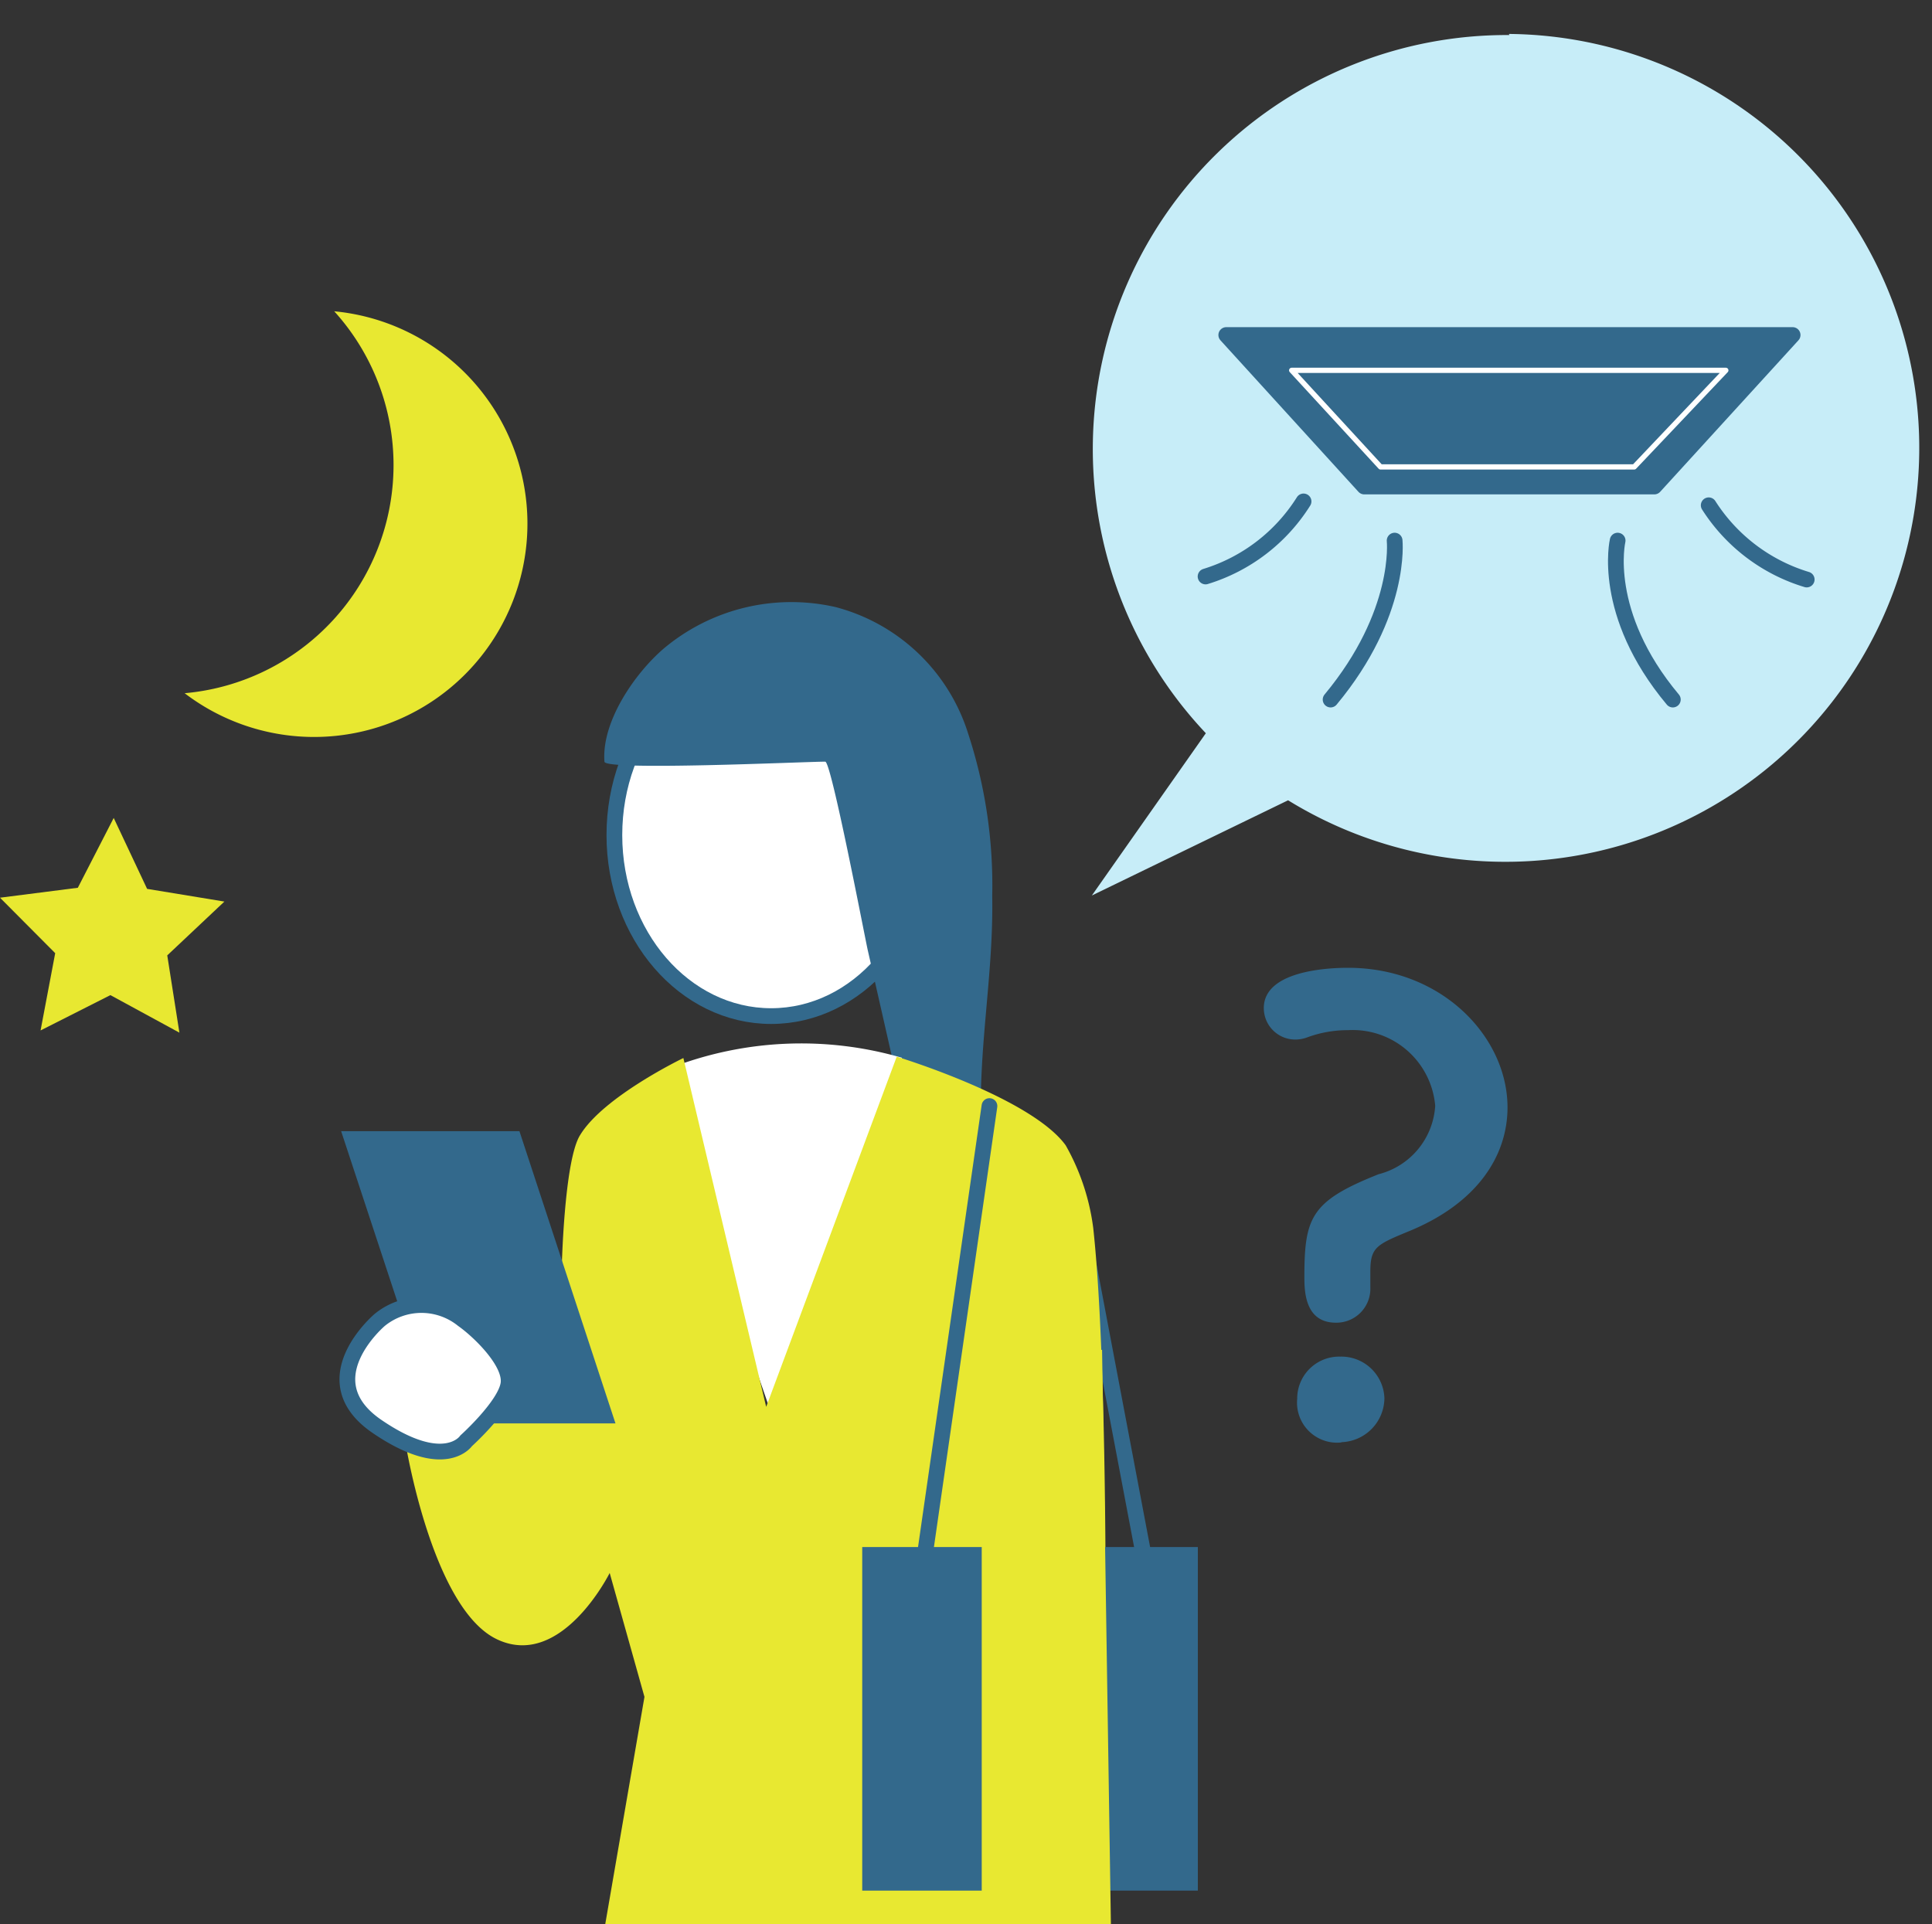
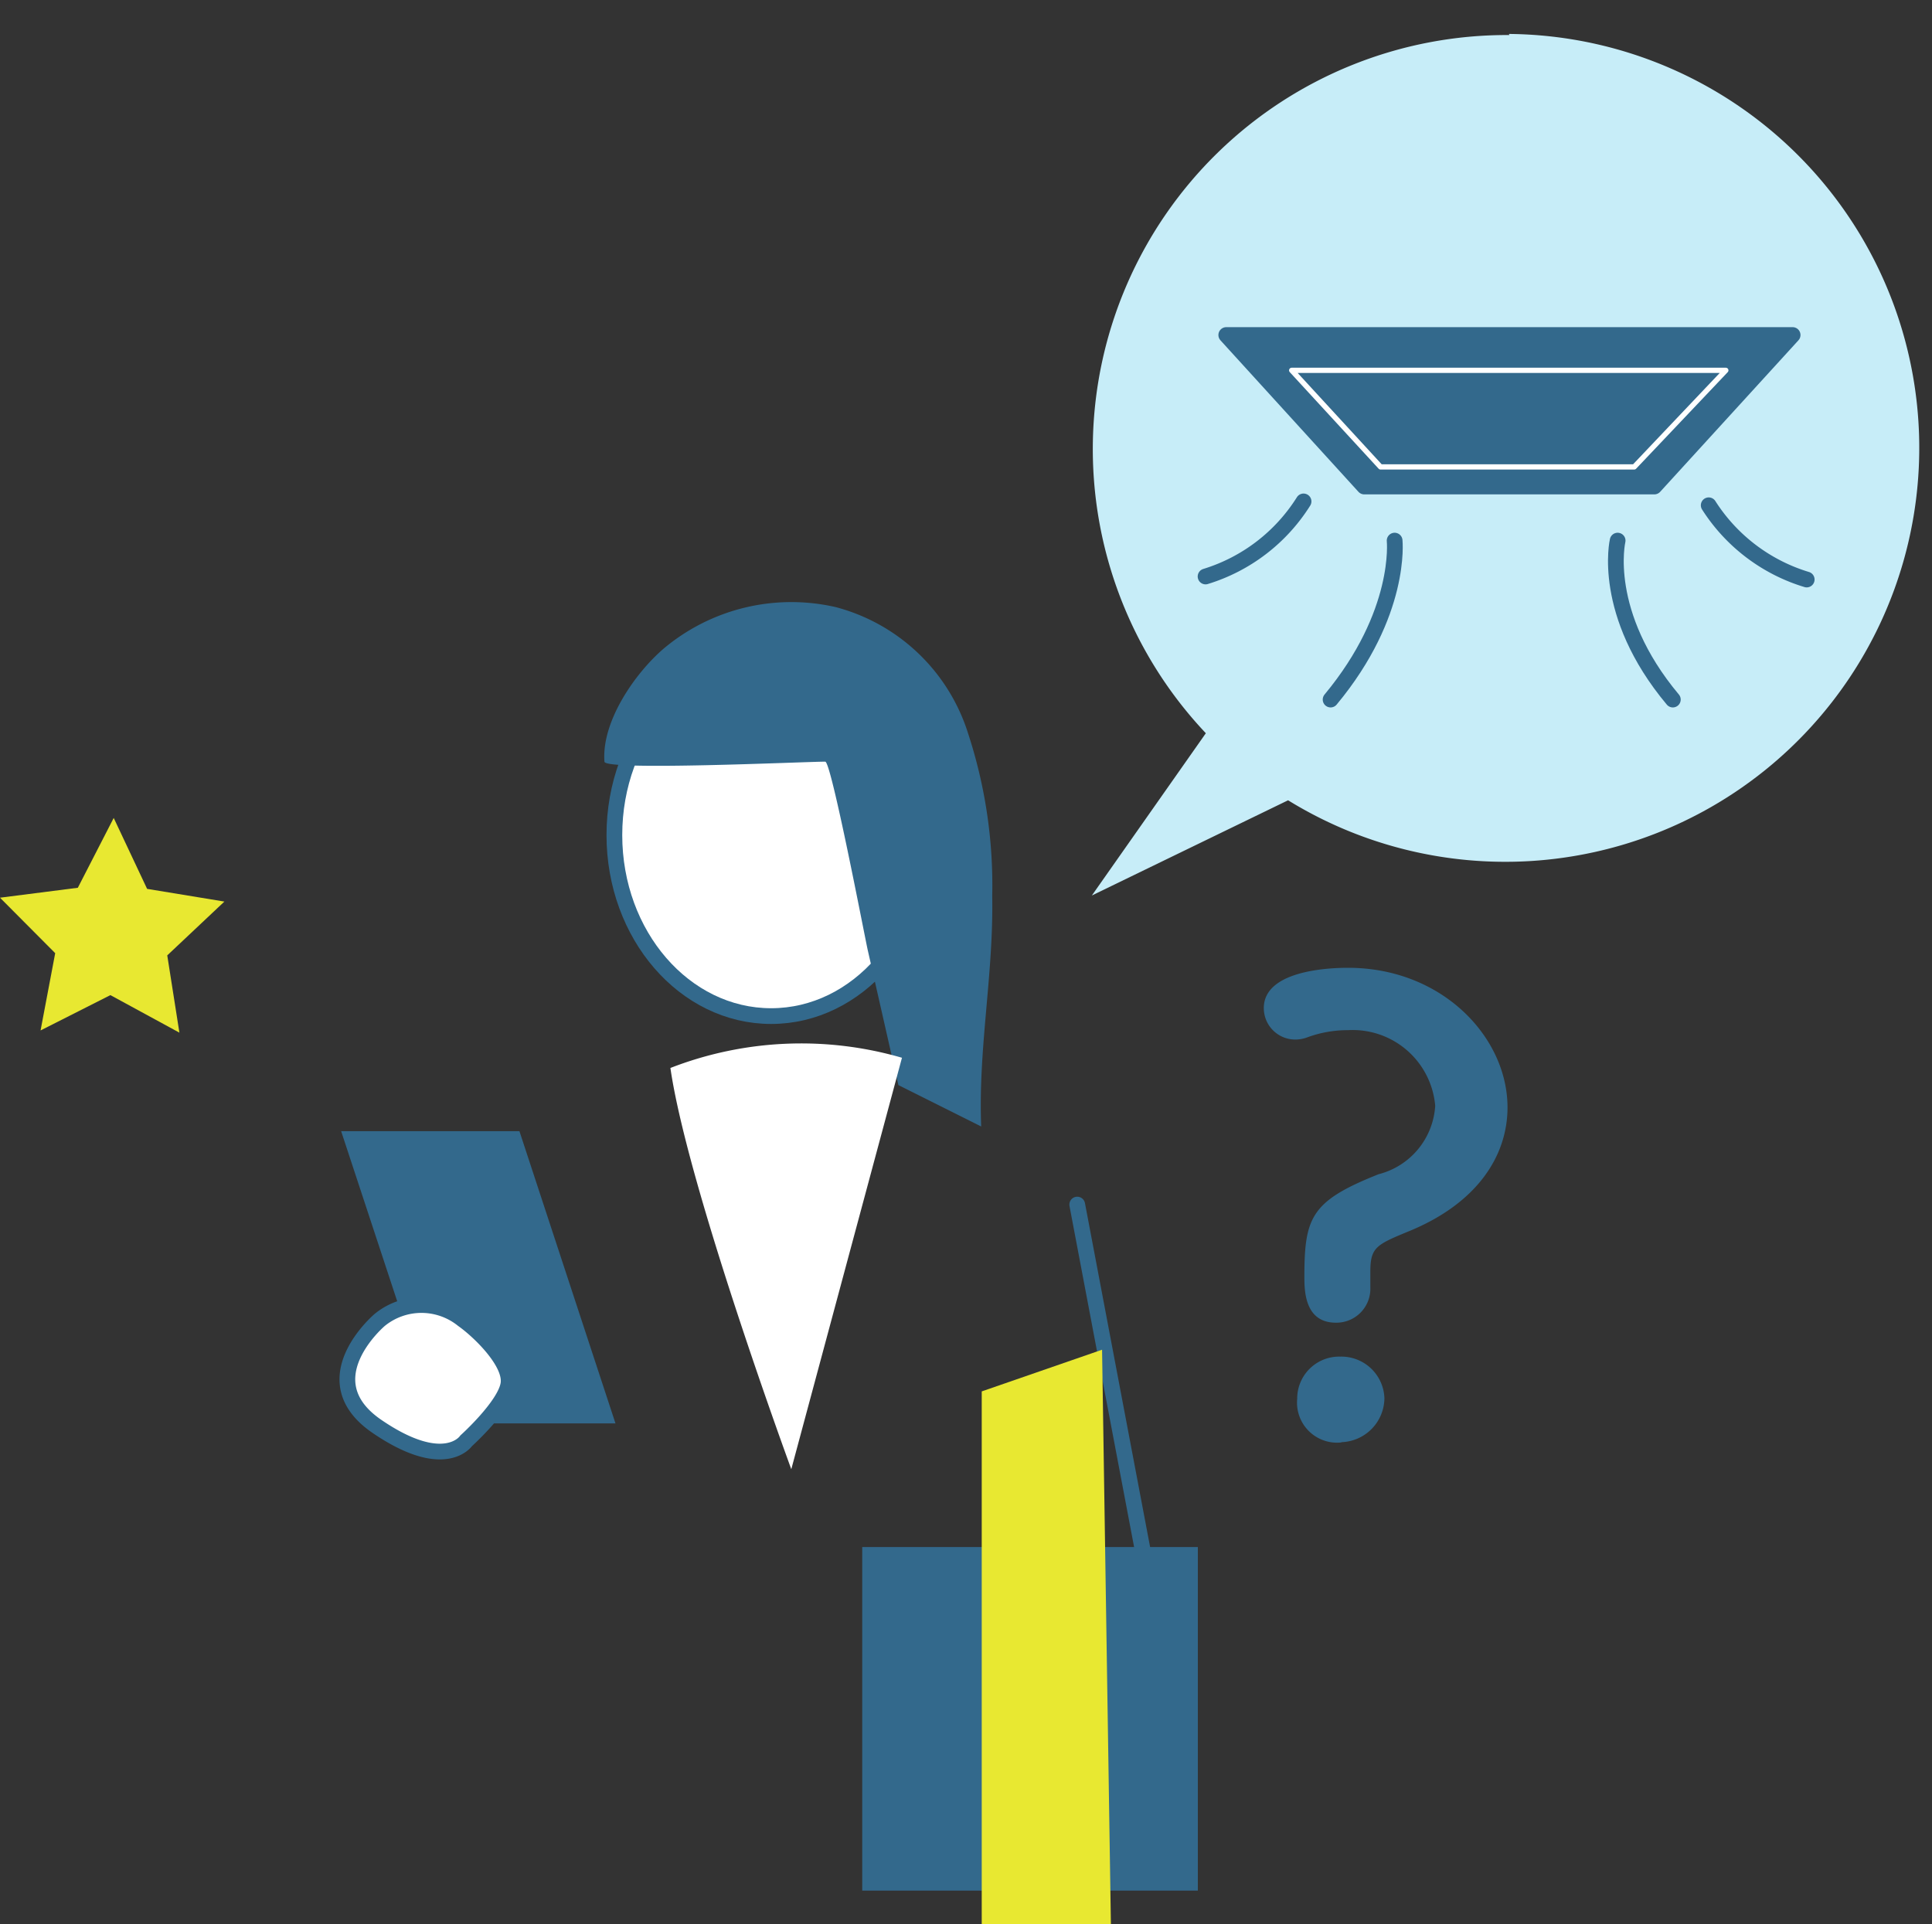
<svg xmlns="http://www.w3.org/2000/svg" viewBox="0 0 70 69.73">
  <rect x="0" y="0" width="70" height="69.73" fill="#333333" stroke="none" />
  <defs>
    <style>.cls-1{fill:#c7edf8;}.cls-2,.cls-6{fill:#33698c;}.cls-2,.cls-4,.cls-7,.cls-9{stroke:#33698c;stroke-width:0.57px;}.cls-2,.cls-3,.cls-4,.cls-9{stroke-linecap:round;stroke-linejoin:round;}.cls-10,.cls-3,.cls-4{fill:none;}.cls-3{stroke:#fff;stroke-width:0.19px;}.cls-5{fill:#e8e831;}.cls-7,.cls-8,.cls-9{fill:#fff;}.cls-7{stroke-miterlimit:10;}</style>
  </defs>
  <g id="レイヤー_2" data-name="レイヤー 2">
    <path class="cls-1" d="M54.69,1.27a15,15,0,0,0-11,25.3l-4.13,5.88L46.67,29a15,15,0,1,0,8-27.77Z" />
    <polygon class="cls-2" points="59.94 17.63 49.43 17.63 44.43 12.14 64.95 12.14 59.94 17.63" />
    <polygon class="cls-3" points="59.21 16.92 50.02 16.92 46.8 13.42 62.53 13.42 59.21 16.92" />
    <path class="cls-4" d="M50.53,19.59s.28,2.63-2.32,5.76" />
    <path class="cls-4" d="M47.23,18.17a6.41,6.41,0,0,1-3.55,2.72" />
    <path class="cls-4" d="M58.61,19.59s-.62,2.63,2,5.76" />
    <path class="cls-4" d="M61.91,18.31A6.41,6.41,0,0,0,65.46,21" />
-     <path class="cls-5" d="M12.11,11.28A8.3,8.3,0,0,1,6.69,25.12a7.73,7.73,0,1,0,5.42-13.84Z" />
    <polygon class="cls-5" points="2.82 32.17 4.12 29.64 5.33 32.21 8.13 32.67 6.06 34.62 6.5 37.42 4 36.06 1.47 37.34 2 34.54 0 32.53 2.82 32.17" />
    <path class="cls-6" d="M47.26,46.27c0-2.17.25-2.75,2.69-3.72A2.73,2.73,0,0,0,52,40.07a3,3,0,0,0-3.16-2.74,4.22,4.22,0,0,0-1.5.27,1.25,1.25,0,0,1-.43.07,1.14,1.14,0,0,1-1.12-1.14c0-1.33,2.24-1.46,3.05-1.46,3.41,0,5.78,2.51,5.78,5.06,0,1.73-1.07,3.48-3.63,4.51-1.14.47-1.34.58-1.34,1.45,0,.14,0,.32,0,.5v.06a1.23,1.23,0,0,1-1.25,1.28C47.28,47.93,47.26,46.79,47.26,46.27Zm1.34,6A1.45,1.45,0,0,1,47,50.69a1.52,1.52,0,0,1,1.56-1.53,1.56,1.56,0,0,1,1.6,1.51A1.61,1.61,0,0,1,48.6,52.26Z" />
    <ellipse class="cls-7" cx="27.94" cy="30.26" rx="5.68" ry="6.56" />
    <path class="cls-6" d="M21.9,27.6c0,.34,7.29,0,8,0,.22,0,1.43,6.34,1.54,6.83l1.11,4.89,3,1.5c-.11-2.86.45-5.48.4-8.35a17.65,17.65,0,0,0-.87-5.88A6.86,6.86,0,0,0,30.28,22a7.19,7.19,0,0,0-6.23,1.5C23,24.4,21.79,26.15,21.9,27.6Z" />
    <path class="cls-8" d="M32.68,38.33a13.08,13.08,0,0,0-8.39.37c.62,4.31,4.38,14.54,4.38,14.54Z" />
    <line class="cls-4" x1="41.5" y1="56.69" x2="39.03" y2="43.65" />
-     <path class="cls-5" d="M24.76,38.34l3,12.64,4.73-12.69s4.85,1.47,6.12,3.21a8.17,8.17,0,0,1,1,3c.75,6.88.34,25.22.34,25.22H21.93l1.42-8.23L22.09,57S20.34,60.52,18,59.4s-3.3-7.07-3.3-7.07,1.71.56,2,.08a4.84,4.84,0,0,1,.95-.95l4.13-.63-1.43-4.77s.08-4,.67-4.93C21.87,39.73,24.76,38.34,24.76,38.34Z" />
-     <line class="cls-4" x1="33.54" y1="56.13" x2="35.85" y2="40.08" />
    <polygon class="cls-6" points="15.85 51.58 22.3 51.58 18.82 40.99 12.36 40.99 15.85 51.58" />
    <path class="cls-9" d="M13.77,47.82a2.39,2.39,0,0,1,3,0c.57.4,1.78,1.55,1.65,2.34s-1.53,2.05-1.53,2.05-.77,1.16-3.23-.52S13.73,47.85,13.77,47.82Z" />
    <rect class="cls-6" x="31.24" y="56.06" width="12.16" height="12.45" />
    <polygon class="cls-5" points="39.93 48.91 35.57 50.42 35.57 69.73 40.25 69.73 39.93 48.91" />
    <rect class="cls-10" x="0.27" width="69.73" height="69.73" />
  </g>
</svg>